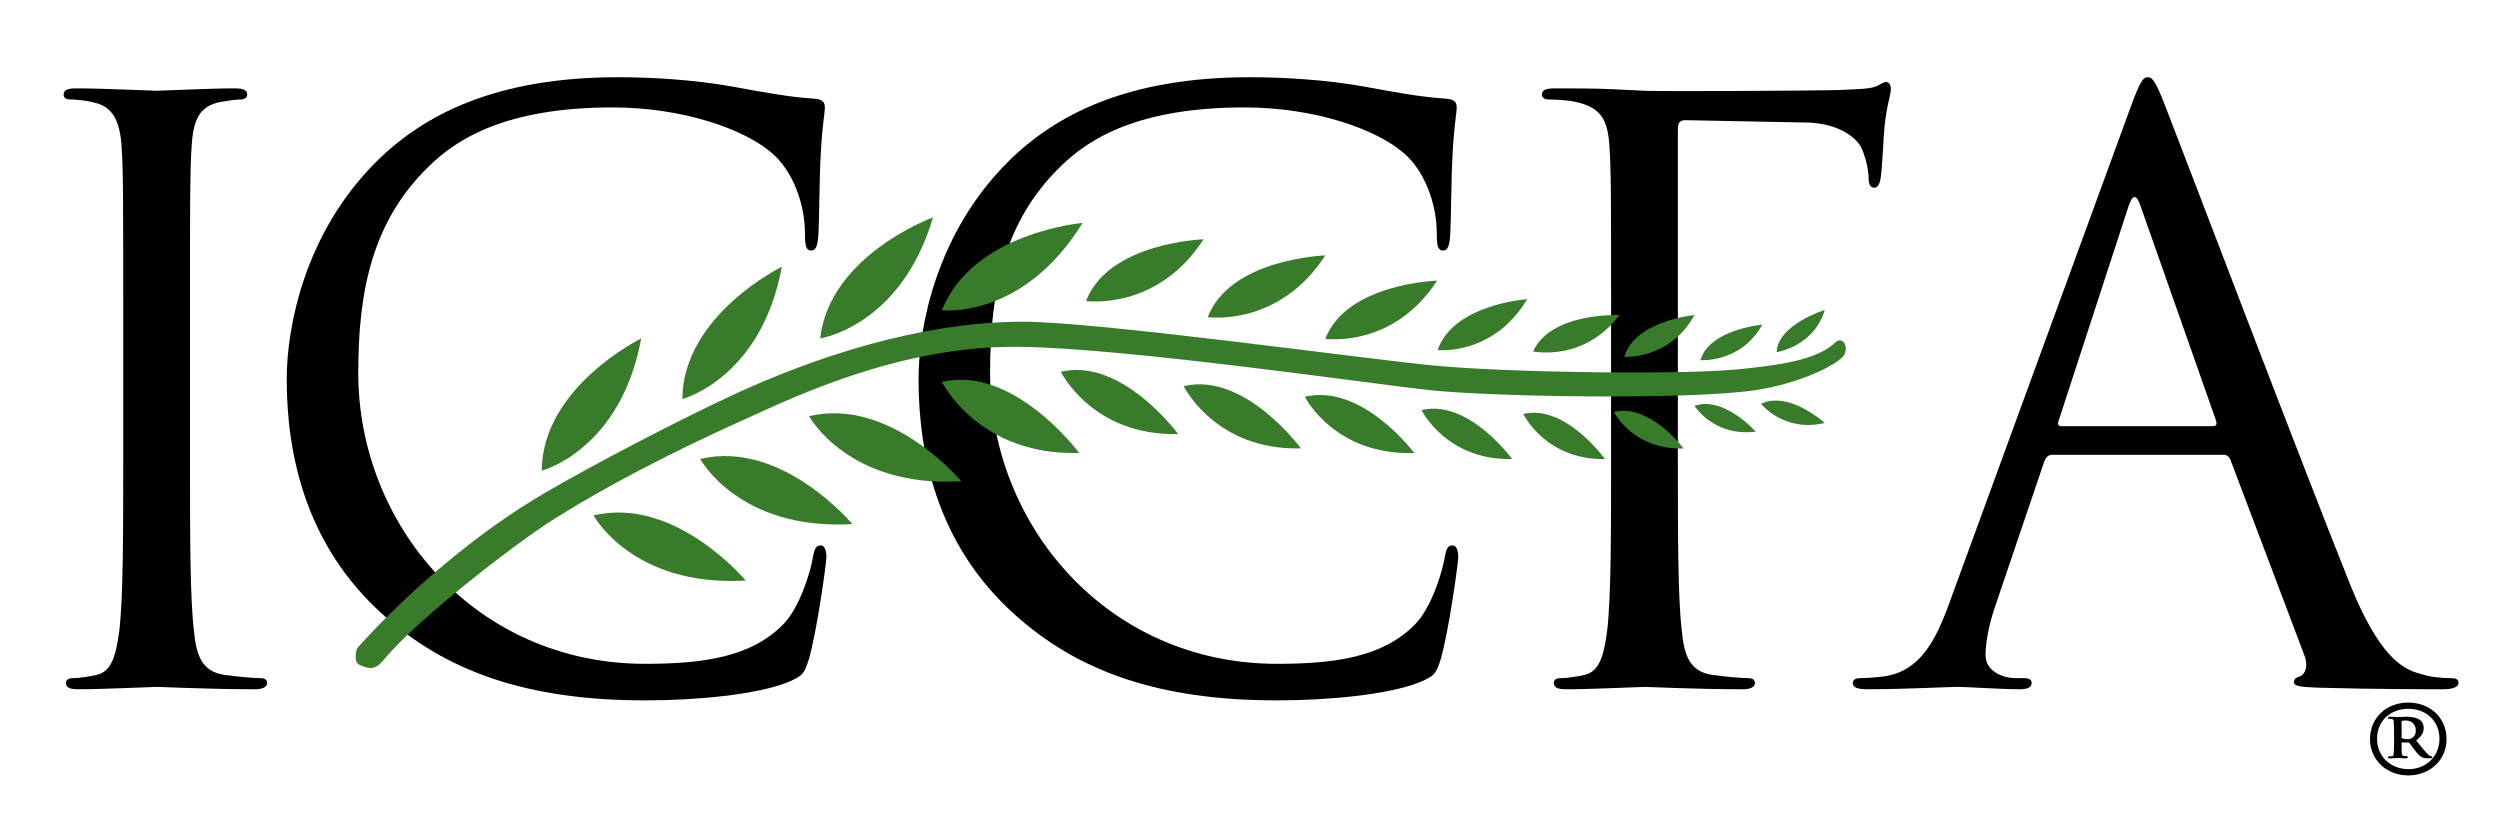
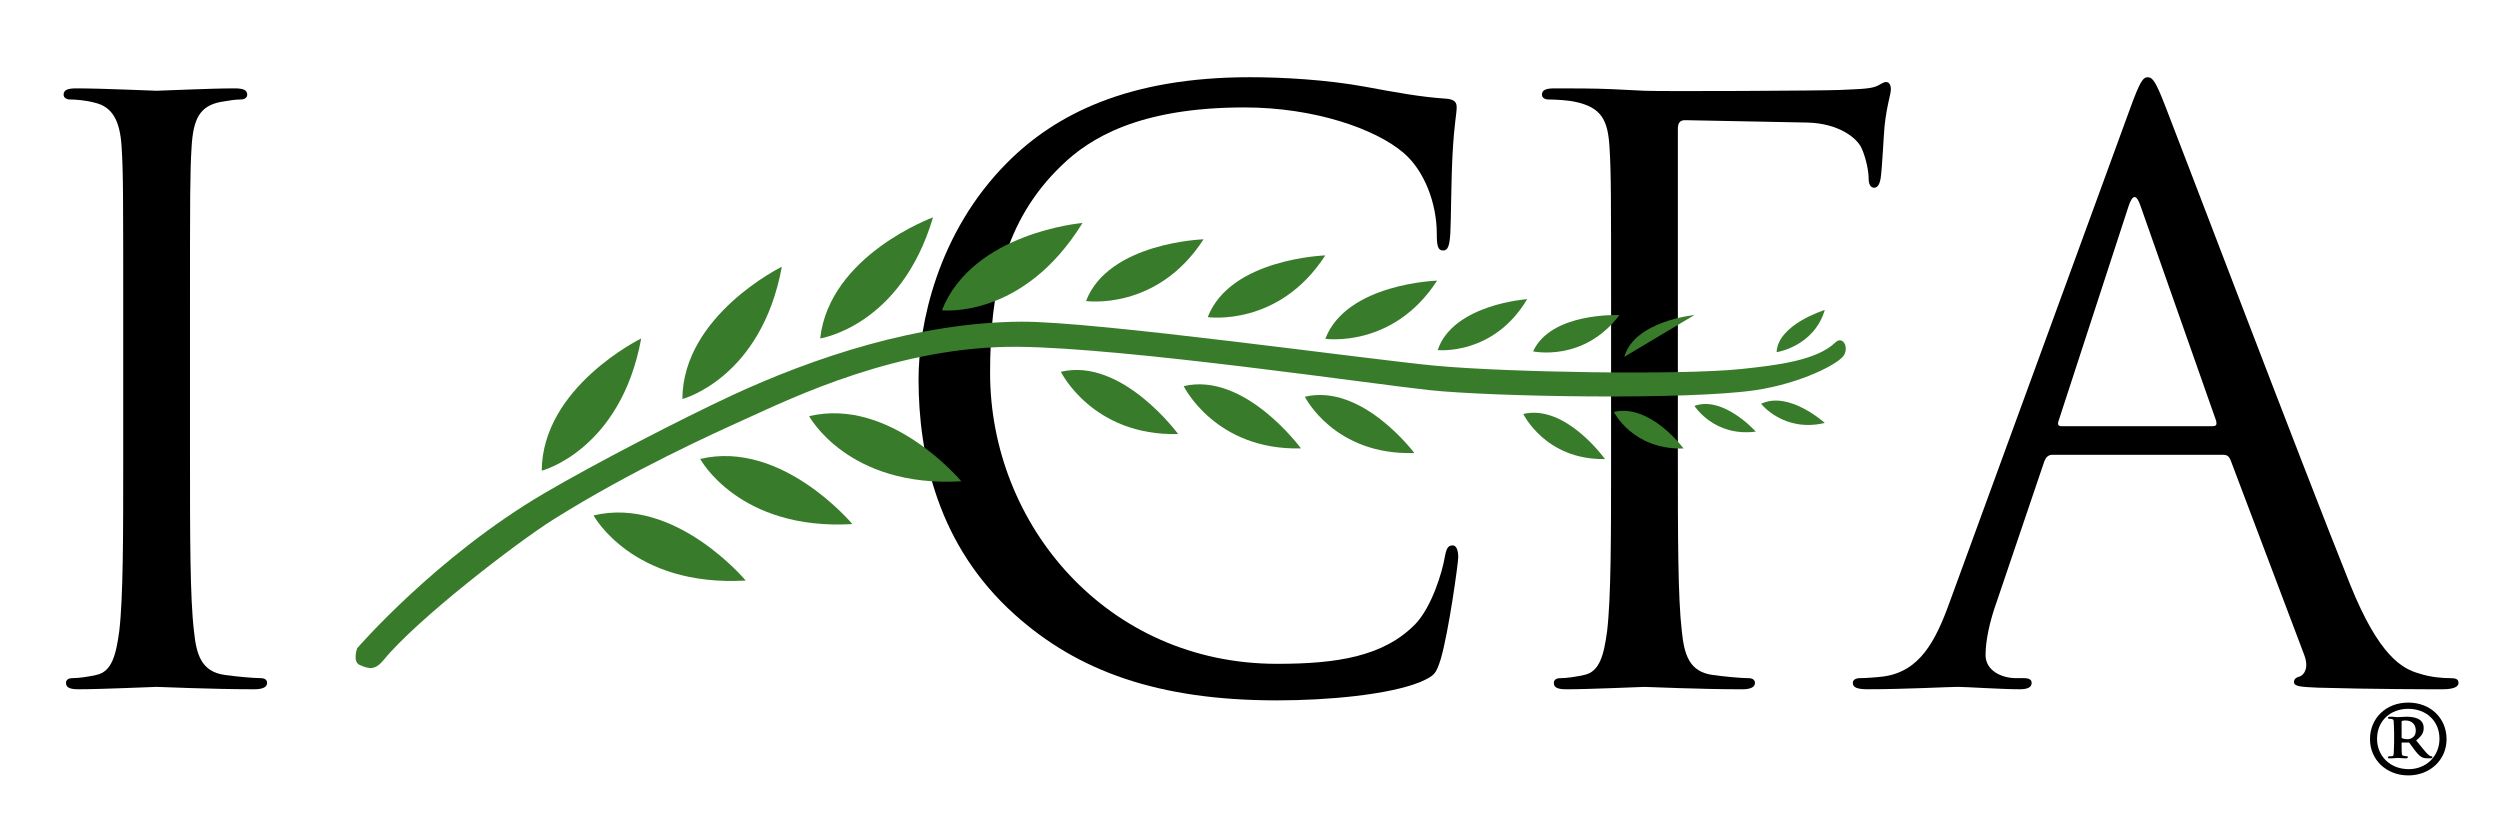
<svg xmlns="http://www.w3.org/2000/svg" version="1.1" x="0px" y="0px" viewBox="0 0 1821.21 599.33" style="enable-background:new 0 0 1821.21 599.33;" xml:space="preserve">
  <style type="text/css">
	.st0{fill:#387C2B;}
</style>
  <g id="Layer_1">
</g>
  <g id="Layer_2">
    <g>
      <path d="M1726.5,538.5c0-15.46,11.82-26.68,27.89-26.68c16.07,0,27.89,11.22,27.89,26.68c0,14.85-11.82,26.37-27.89,26.37    C1738.32,564.87,1726.5,553.35,1726.5,538.5z M1777.12,538.19c0-13.03-9.7-21.83-22.74-21.83c-13.04,0-22.74,8.79-22.74,21.83    c0,12.73,9.7,22.13,23.04,22.13C1767.42,560.32,1777.12,550.92,1777.12,538.19z M1744.08,533.95c0-4.55-0.3-6.67-0.3-8.19    c0-1.82-0.91-2.12-3.33-2.12c-0.3,0-0.91-0.3-0.91-0.61c0-0.61,0.61-0.91,1.51-0.91h1.52c0.61,0,3.03,0.3,3.94,0.3    c2.73,0,3.94-0.3,6.36-0.3c5.16,0,12.73,0.91,12.73,8.18c0,3.03-0.91,5.46-5.46,9.09l5.16,6.37c3.94,4.85,5.15,5.15,5.76,5.15    c0.61,0,0.91,0.3,0.91,0.61c0,0.61-0.3,0.91-2.12,0.91c-3.94,0-6.06,0.3-10.61-5.76l-4.25-5.76h-5.46v2.73    c0,6.06,0.3,6.37,0.61,6.67c0.61,0.3,2.12,0.61,3.03,0.61c0.61,0,0.91,0,0.91,0.61s-0.61,0.91-1.22,0.91h-1.21    c-0.61,0-3.34-0.3-4.85-0.3c-0.91,0-3.94,0.3-4.55,0.3h-1.51c-0.61,0-1.21,0-1.21-0.61c0-0.61,0.61-0.91,1.21-0.91    c2.73,0,2.73,0,3.03-1.82c0-1.52,0.3-3.64,0.3-8.49V533.95z M1749.54,537.58c0.91,0.61,2.73,0.91,4.55,0.91    c0.91,0,2.12-0.3,3.03-0.91c1.51-0.91,2.73-2.42,2.73-5.46c0-4.25-2.73-7.28-7.58-7.28c-0.3,0-2.12,0-2.73,0.61V537.58z" />
    </g>
    <g>
      <path d="M138.41,334.2c0,55.59,0,101.33,2.9,125.65c1.74,16.79,5.21,29.53,22.58,31.85c8.11,1.16,20.84,2.32,26.06,2.32    c3.47,0,4.63,1.74,4.63,3.47c0,2.89-2.9,4.63-9.27,4.63c-31.85,0-68.33-1.74-71.22-1.74c-2.9,0-39.38,1.74-56.75,1.74    c-6.37,0-9.26-1.16-9.26-4.63c0-1.74,1.16-3.47,4.63-3.47c5.21,0,12.16-1.16,17.37-2.32c11.58-2.32,14.48-15.05,16.79-31.85    c2.9-24.32,2.9-70.06,2.9-125.65V232.29c0-90.33,0-106.54-1.16-125.07c-1.16-19.69-6.95-29.53-19.69-32.43    c-6.37-1.74-13.9-2.32-17.95-2.32c-2.32,0-4.63-1.16-4.63-3.47c0-3.47,2.89-4.63,9.26-4.63c19.11,0,55.59,1.74,58.48,1.74    c2.89,0,39.37-1.74,56.75-1.74c6.37,0,9.26,1.16,9.26,4.63c0,2.32-2.32,3.47-4.63,3.47c-4.05,0-7.53,0.58-14.48,1.74    c-15.63,2.9-20.27,12.74-21.42,33.01c-1.16,18.53-1.16,34.74-1.16,125.07V334.2z" />
-       <path d="M278.93,447.69c-56.17-50.38-70.06-116.39-70.06-171.4c0-38.8,13.32-106.54,64.85-158.08    c34.74-34.74,87.43-61.96,176.61-61.96c23.16,0,55.59,1.74,83.96,6.95c22,4.05,40.53,7.53,59.06,8.69    c6.37,0.58,7.53,2.9,7.53,6.37c0,4.63-1.74,11.58-2.9,32.43c-1.16,19.11-1.16,50.96-1.74,59.64c-0.58,8.69-1.74,12.16-5.21,12.16    c-4.05,0-4.63-4.05-4.63-12.16c0-22.58-9.26-46.32-24.32-59.06c-20.27-17.37-64.85-33.01-115.81-33.01    c-77.01,0-112.91,22.58-133.18,42.27c-42.27,40.53-52.11,92.07-52.11,151.13c0,110.6,85.12,211.93,209.03,211.93    c43.43,0,77.59-5.21,100.75-28.95c12.16-12.74,19.69-38.22,21.42-48.64c1.16-6.37,2.32-8.69,5.79-8.69c2.9,0,4.05,4.05,4.05,8.68    c0,4.05-6.95,54.43-12.74,74.12c-3.47,11-4.63,12.16-15.06,16.79c-23.16,9.27-67.17,13.32-104.23,13.32    C383.16,510.23,324.68,488.81,278.93,447.69z" />
      <path d="M739.21,447.69c-56.17-50.38-70.06-116.39-70.06-171.4c0-38.8,13.32-106.54,64.85-158.08    c34.74-34.74,87.43-61.96,176.61-61.96c23.16,0,55.59,1.74,83.96,6.95c22,4.05,40.53,7.53,59.06,8.69    c6.37,0.58,7.53,2.9,7.53,6.37c0,4.63-1.74,11.58-2.9,32.43c-1.16,19.11-1.16,50.96-1.74,59.64c-0.58,8.69-1.74,12.16-5.21,12.16    c-4.05,0-4.63-4.05-4.63-12.16c0-22.58-9.26-46.32-24.32-59.06c-20.27-17.37-64.85-33.01-115.81-33.01    c-77.01,0-112.91,22.58-133.18,42.27c-42.27,40.53-52.11,92.07-52.11,151.13c0,110.6,85.12,211.93,209.03,211.93    c43.43,0,77.59-5.21,100.75-28.95c12.16-12.74,19.69-38.22,21.42-48.64c1.16-6.37,2.32-8.69,5.79-8.69c2.89,0,4.05,4.05,4.05,8.68    c0,4.05-6.95,54.43-12.74,74.12c-3.47,11-4.63,12.16-15.05,16.79c-23.16,9.27-67.17,13.32-104.23,13.32    C843.44,510.23,784.95,488.81,739.21,447.69z" />
      <path d="M1173.66,232.29c0-90.33,0-106.54-1.16-125.07c-1.16-19.69-5.79-28.95-24.9-33.01c-4.63-1.16-14.48-1.74-19.69-1.74    c-2.32,0-4.63-1.16-4.63-3.47c0-3.47,2.9-4.63,9.26-4.63c13.32,0,28.95,0,41.69,0.58l23.74,1.16c11.58,0.58,129.13,0,142.44-0.58    c11-0.58,20.27-0.58,25.48-2.32c3.47-1.16,5.79-3.47,8.11-3.47c2.32,0,3.47,2.32,3.47,5.21c0,4.05-2.9,11-4.63,27.21    c-0.58,5.79-1.74,31.27-2.89,38.22c-0.58,2.9-1.74,6.37-4.63,6.37s-4.05-2.89-4.05-6.95c0-4.63-1.74-14.48-5.21-22    c-3.47-7.53-16.79-17.95-39.38-18.53l-89.17-1.74c-3.47,0-5.21,1.74-5.21,6.37v159.81c0,3.47,0,27.21,0,31.27v49.22    c0,55.59,0,101.33,2.89,125.65c1.74,16.79,5.21,29.53,22.58,31.85c8.11,1.16,20.85,2.32,26.06,2.32c3.47,0,4.63,1.74,4.63,3.47    c0,2.89-2.9,4.63-9.27,4.63c-31.85,0-68.33-1.74-71.22-1.74c-2.9,0-39.38,1.74-56.75,1.74c-6.37,0-9.26-1.16-9.26-4.63    c0-1.74,1.16-3.47,4.63-3.47c5.21,0,12.16-1.16,17.37-2.32c11.58-2.32,14.48-15.05,16.79-31.85c2.9-24.32,2.9-70.06,2.9-125.65    V232.29z" />
      <path d="M1551.83,78.85c6.95-19.11,9.26-22.58,12.74-22.58c3.47,0,5.79,2.9,12.74,20.85c8.69,22,99.59,261.15,134.92,349.16    c20.84,51.54,37.64,60.8,49.8,64.27c8.69,2.9,17.37,3.47,23.16,3.47c3.47,0,5.79,0.58,5.79,3.47c0,3.47-5.21,4.63-11.58,4.63    c-8.69,0-50.95,0-90.91-1.16c-11-0.58-17.37-0.58-17.37-4.05c0-2.32,1.74-3.47,4.05-4.05c3.47-1.16,6.95-6.37,3.47-15.63    l-53.85-142.44c-1.16-2.32-2.32-3.47-5.21-3.47h-124.49c-2.9,0-4.63,1.74-5.79,4.63l-34.74,102.49    c-5.21,14.48-8.11,28.37-8.11,38.79c0,11.58,12.16,16.79,22,16.79h5.79c4.05,0,5.79,1.16,5.79,3.47c0,3.47-3.47,4.63-8.69,4.63    c-13.9,0-38.79-1.74-45.17-1.74c-6.37,0-38.22,1.74-65.43,1.74c-7.53,0-11-1.16-11-4.63c0-2.32,2.32-3.47,5.21-3.47    c4.05,0,12.16-0.58,16.79-1.16c26.64-3.47,38.22-25.48,48.64-54.43L1551.83,78.85z M1612.05,310.46c2.9,0,2.9-1.74,2.32-4.05    l-55.01-156.34c-2.9-8.69-5.79-8.69-8.69,0l-50.96,156.34c-1.16,2.89,0,4.05,1.74,4.05H1612.05z" />
    </g>
  </g>
  <g id="Layer_3">
    <path class="st0" d="M279.52,480.74c-5.92,7.24-10.26,7.02-17.67,3.58c-5.08-2.36-1.69-12.06-1.69-12.06s57.45-66.61,136.22-112.86   c37-21.72,100.16-54.35,136.87-71.39c59.26-27.5,135.91-53.22,210.62-53.67c53.91-0.32,252.75,27.47,301.43,32.04   c52.1,4.89,178.97,7.05,222.97,2.46c26.93-2.81,55.21-6.31,68.83-19.43c4.84-4.66,9.68,2.4,6.48,8.91   c-3.2,6.51-31.93,21.07-64.78,25.91c-49.4,7.29-191.11,4.86-237.27,0c-39.54-4.16-220.87-30.81-299.62-31.58   c-86.64-0.85-164.39,36.98-198.94,52.64c-23.48,10.64-82.5,37.24-139.51,72.94C376.59,395.05,303.82,451.05,279.52,480.74z" />
    <path class="st0" d="M467.12,246.55c0,0-72.07,35.23-72.48,96.36C394.64,342.92,452.14,328,467.12,246.55z" />
    <path class="st0" d="M543.24,422.91c0,0-51.38-61.61-110.85-47.44C432.39,375.48,460.57,427.76,543.24,422.91z" />
    <path class="st0" d="M569.56,194.32c0,0-72.07,35.23-72.48,96.36C497.08,290.69,554.57,275.77,569.56,194.32z" />
    <path class="st0" d="M679.69,158.35c0,0-75.38,27.45-82.21,88.2C597.48,246.55,656.23,237.77,679.69,158.35z" />
    <path class="st0" d="M788.6,162.43c0,0-79.93,6.75-102.44,63.6C686.16,226.03,745.16,232.93,788.6,162.43z" />
    <path class="st0" d="M620.93,381.78c0,0-51.38-61.61-110.85-47.44C510.08,334.34,538.26,386.63,620.93,381.78z" />
    <path class="st0" d="M700.29,350.61c0,0-51.38-61.6-110.85-47.44C589.44,303.17,617.62,355.46,700.29,350.61z" />
-     <path class="st0" d="M786.17,329.96c0,0-47.65-64.14-100.01-51.73C686.16,278.23,712.9,332.16,786.17,329.96z" />
    <path class="st0" d="M858.24,316.19c0,0-40.88-55.91-85.43-45.36C772.81,270.83,795.83,317.79,858.24,316.19z" />
    <path class="st0" d="M947.72,326.65c0,0-40.88-55.91-85.43-45.36C862.29,281.3,885.31,328.25,947.72,326.65z" />
    <path class="st0" d="M1030.32,330.03c0,0-37.97-50.92-79.76-41.01C950.55,289.02,971.85,331.84,1030.32,330.03z" />
-     <path class="st0" d="M1101.58,334.41c0,0-31.67-43.81-66-35.68C1035.58,298.73,1053.46,335.49,1101.58,334.41z" />
    <path class="st0" d="M1169.2,334.41c0,0-28.66-40.15-59.52-32.85C1109.68,301.57,1125.9,335.22,1169.2,334.41z" />
    <path class="st0" d="M1226.45,326.72c0,0-24.24-32.91-50.77-26.63C1175.67,300.09,1189.3,327.75,1226.45,326.72z" />
    <path class="st0" d="M1112.53,217.93c0,0-53.93,3.67-65.21,37.1C1047.31,255.03,1087.96,259.32,1112.53,217.93z" />
    <path class="st0" d="M1179.72,229.55c0,0-49.73-2.32-62.9,26.43C1116.83,255.98,1153.71,264.05,1179.72,229.55z" />
-     <path class="st0" d="M1234.38,229.5c0,0-43.61,4.23-51.09,30.43C1183.29,259.93,1216.52,262.22,1234.38,229.5z" />
-     <path class="st0" d="M1283.78,236.54c0,0-38.58,3.33-45.02,25.84C1238.76,262.38,1268.19,264.59,1283.78,236.54z" />
+     <path class="st0" d="M1234.38,229.5c0,0-43.61,4.23-51.09,30.43z" />
    <path class="st0" d="M1329.32,225.81c0,0-34.22,10.52-35.09,30.75C1294.23,256.56,1321.38,252.53,1329.32,225.81z" />
    <path class="st0" d="M1279.06,314.43c0,0-23.51-26.35-44.68-18.75C1234.38,295.68,1248.59,318.37,1279.06,314.43z" />
    <path class="st0" d="M1329.32,308.11c0,0-26.15-23.72-46.41-13.94C1282.92,294.17,1299.43,315.24,1329.32,308.11z" />
    <path class="st0" d="M876.79,174.32c0,0-69.23,2.22-85.64,44.97C791.15,219.29,842.91,226.76,876.79,174.32z" />
    <path class="st0" d="M965.46,186.06c0,0-69.23,2.22-85.64,44.97C879.82,231.03,931.58,238.5,965.46,186.06z" />
    <path class="st0" d="M1046.92,204.44c0,0-65.93,1.94-81.46,42.38C965.46,246.82,1014.78,254.02,1046.92,204.44z" />
  </g>
</svg>